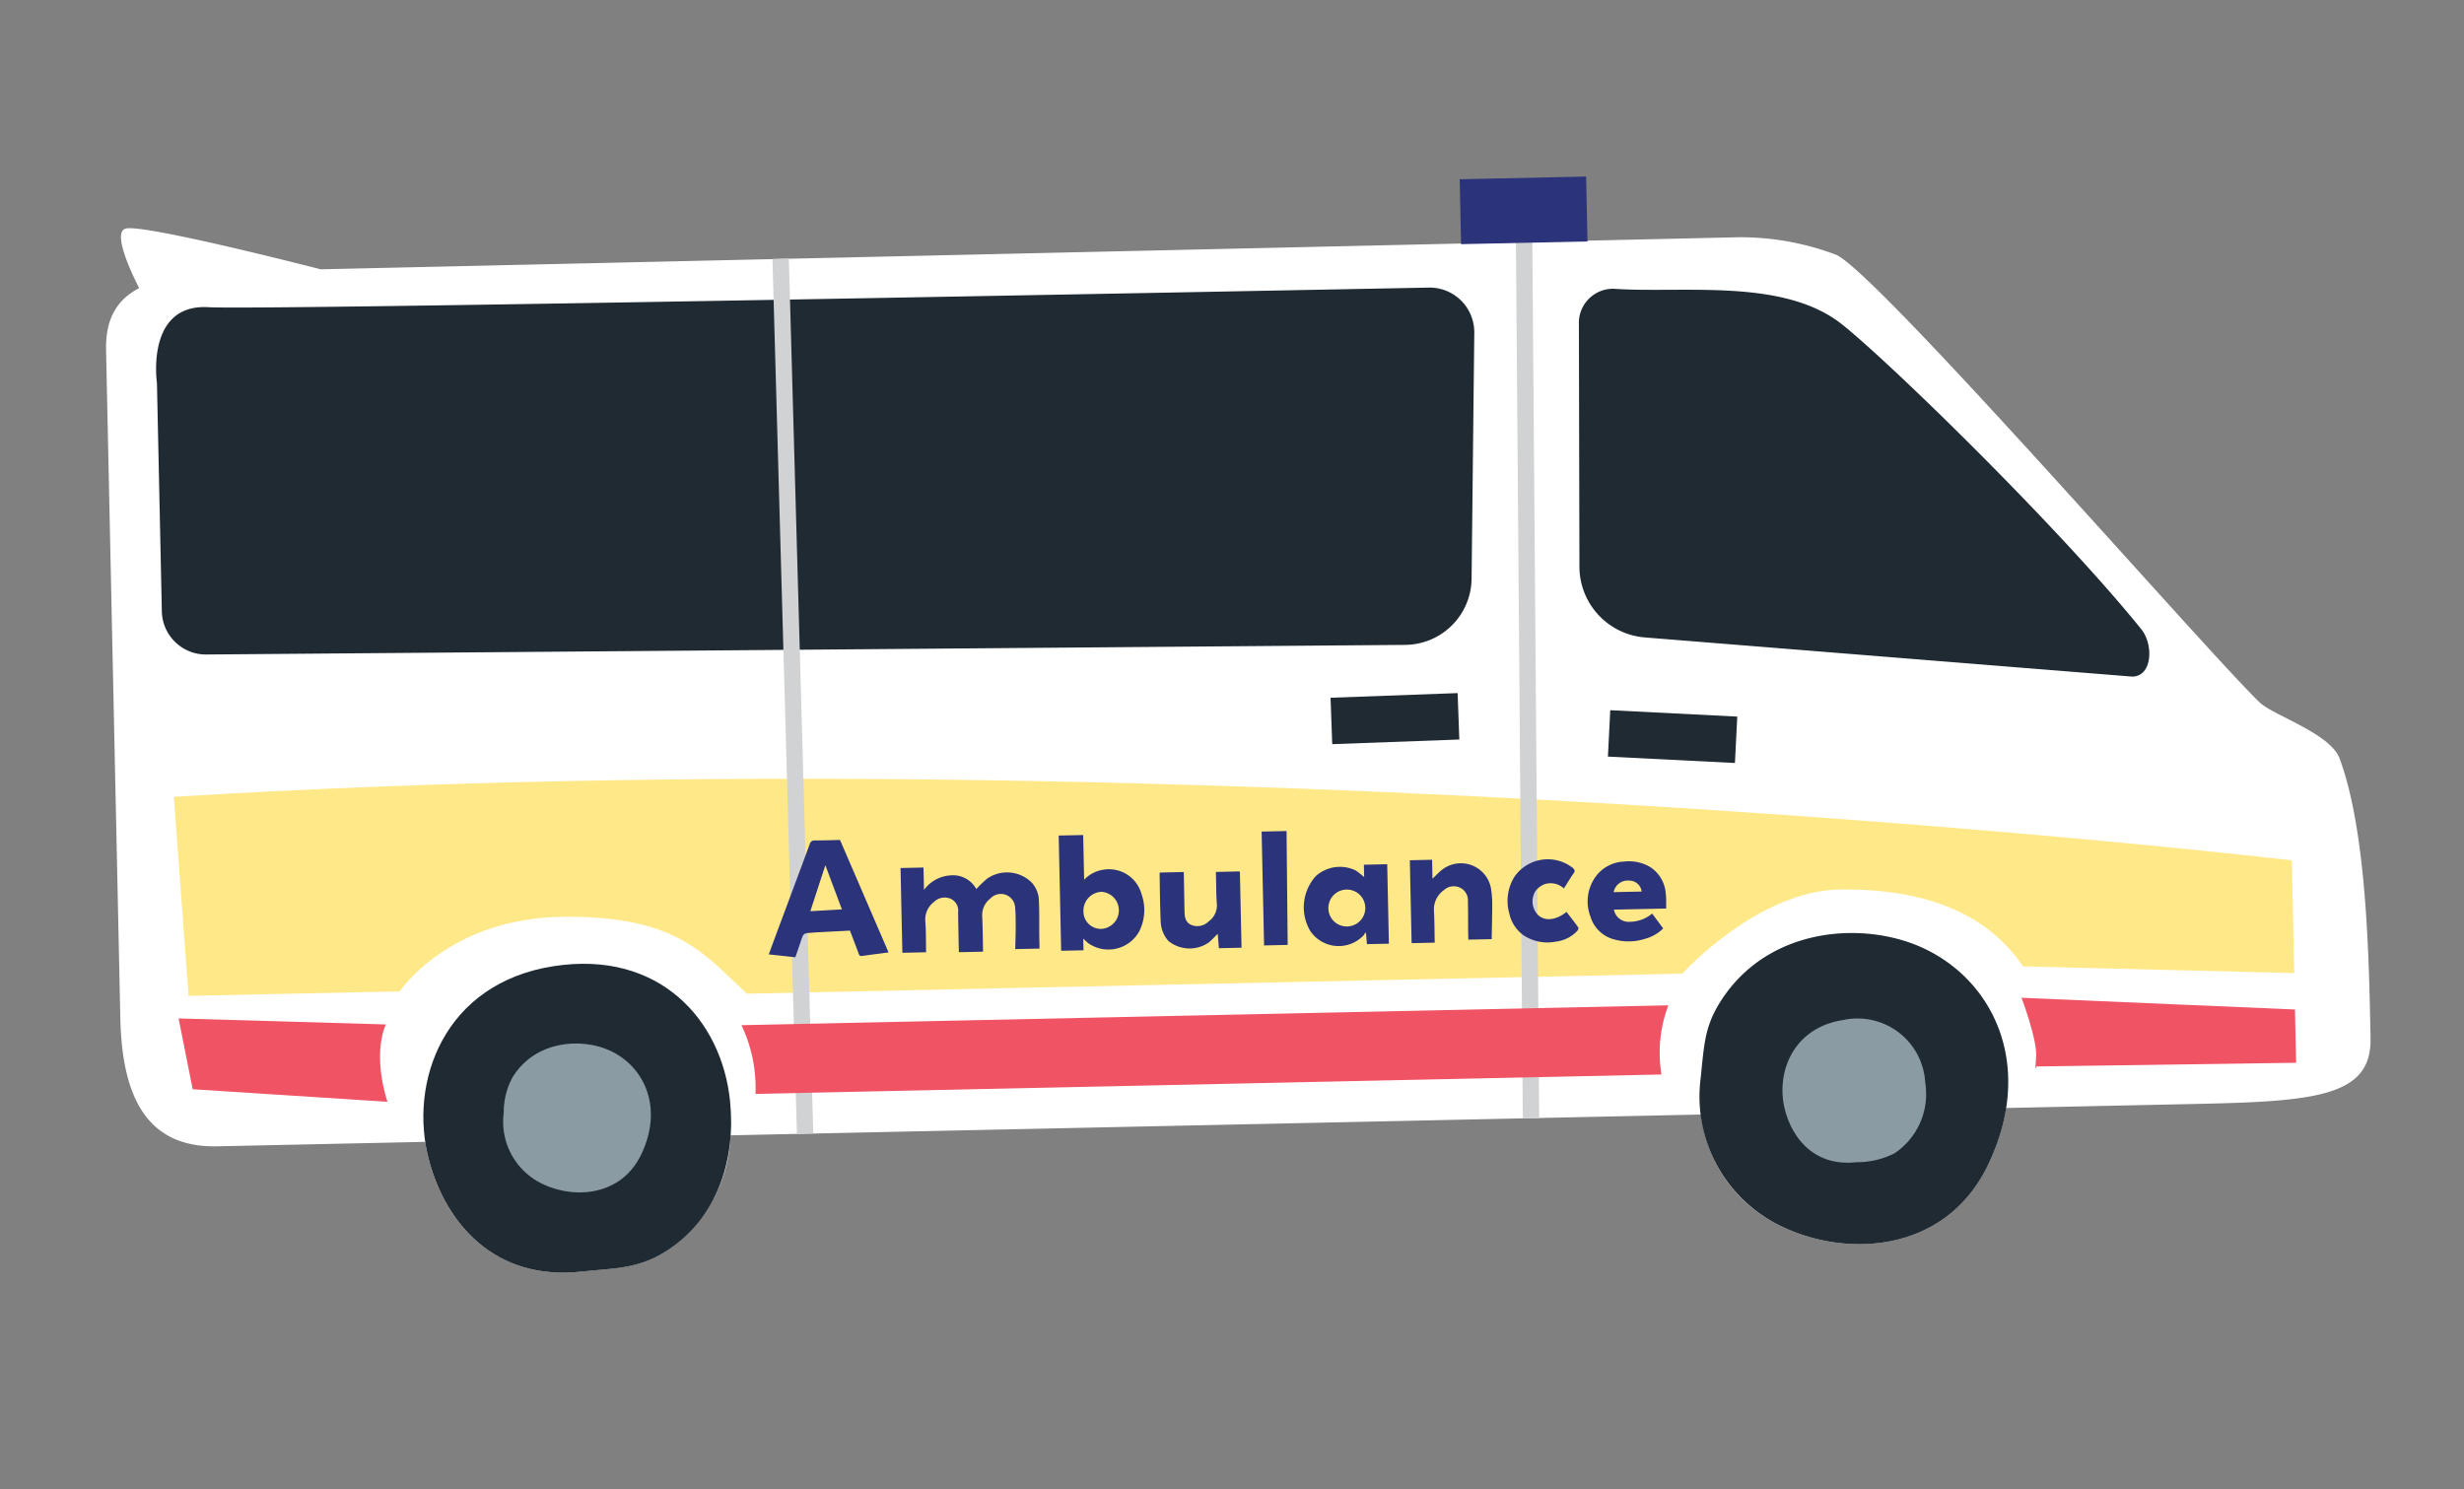
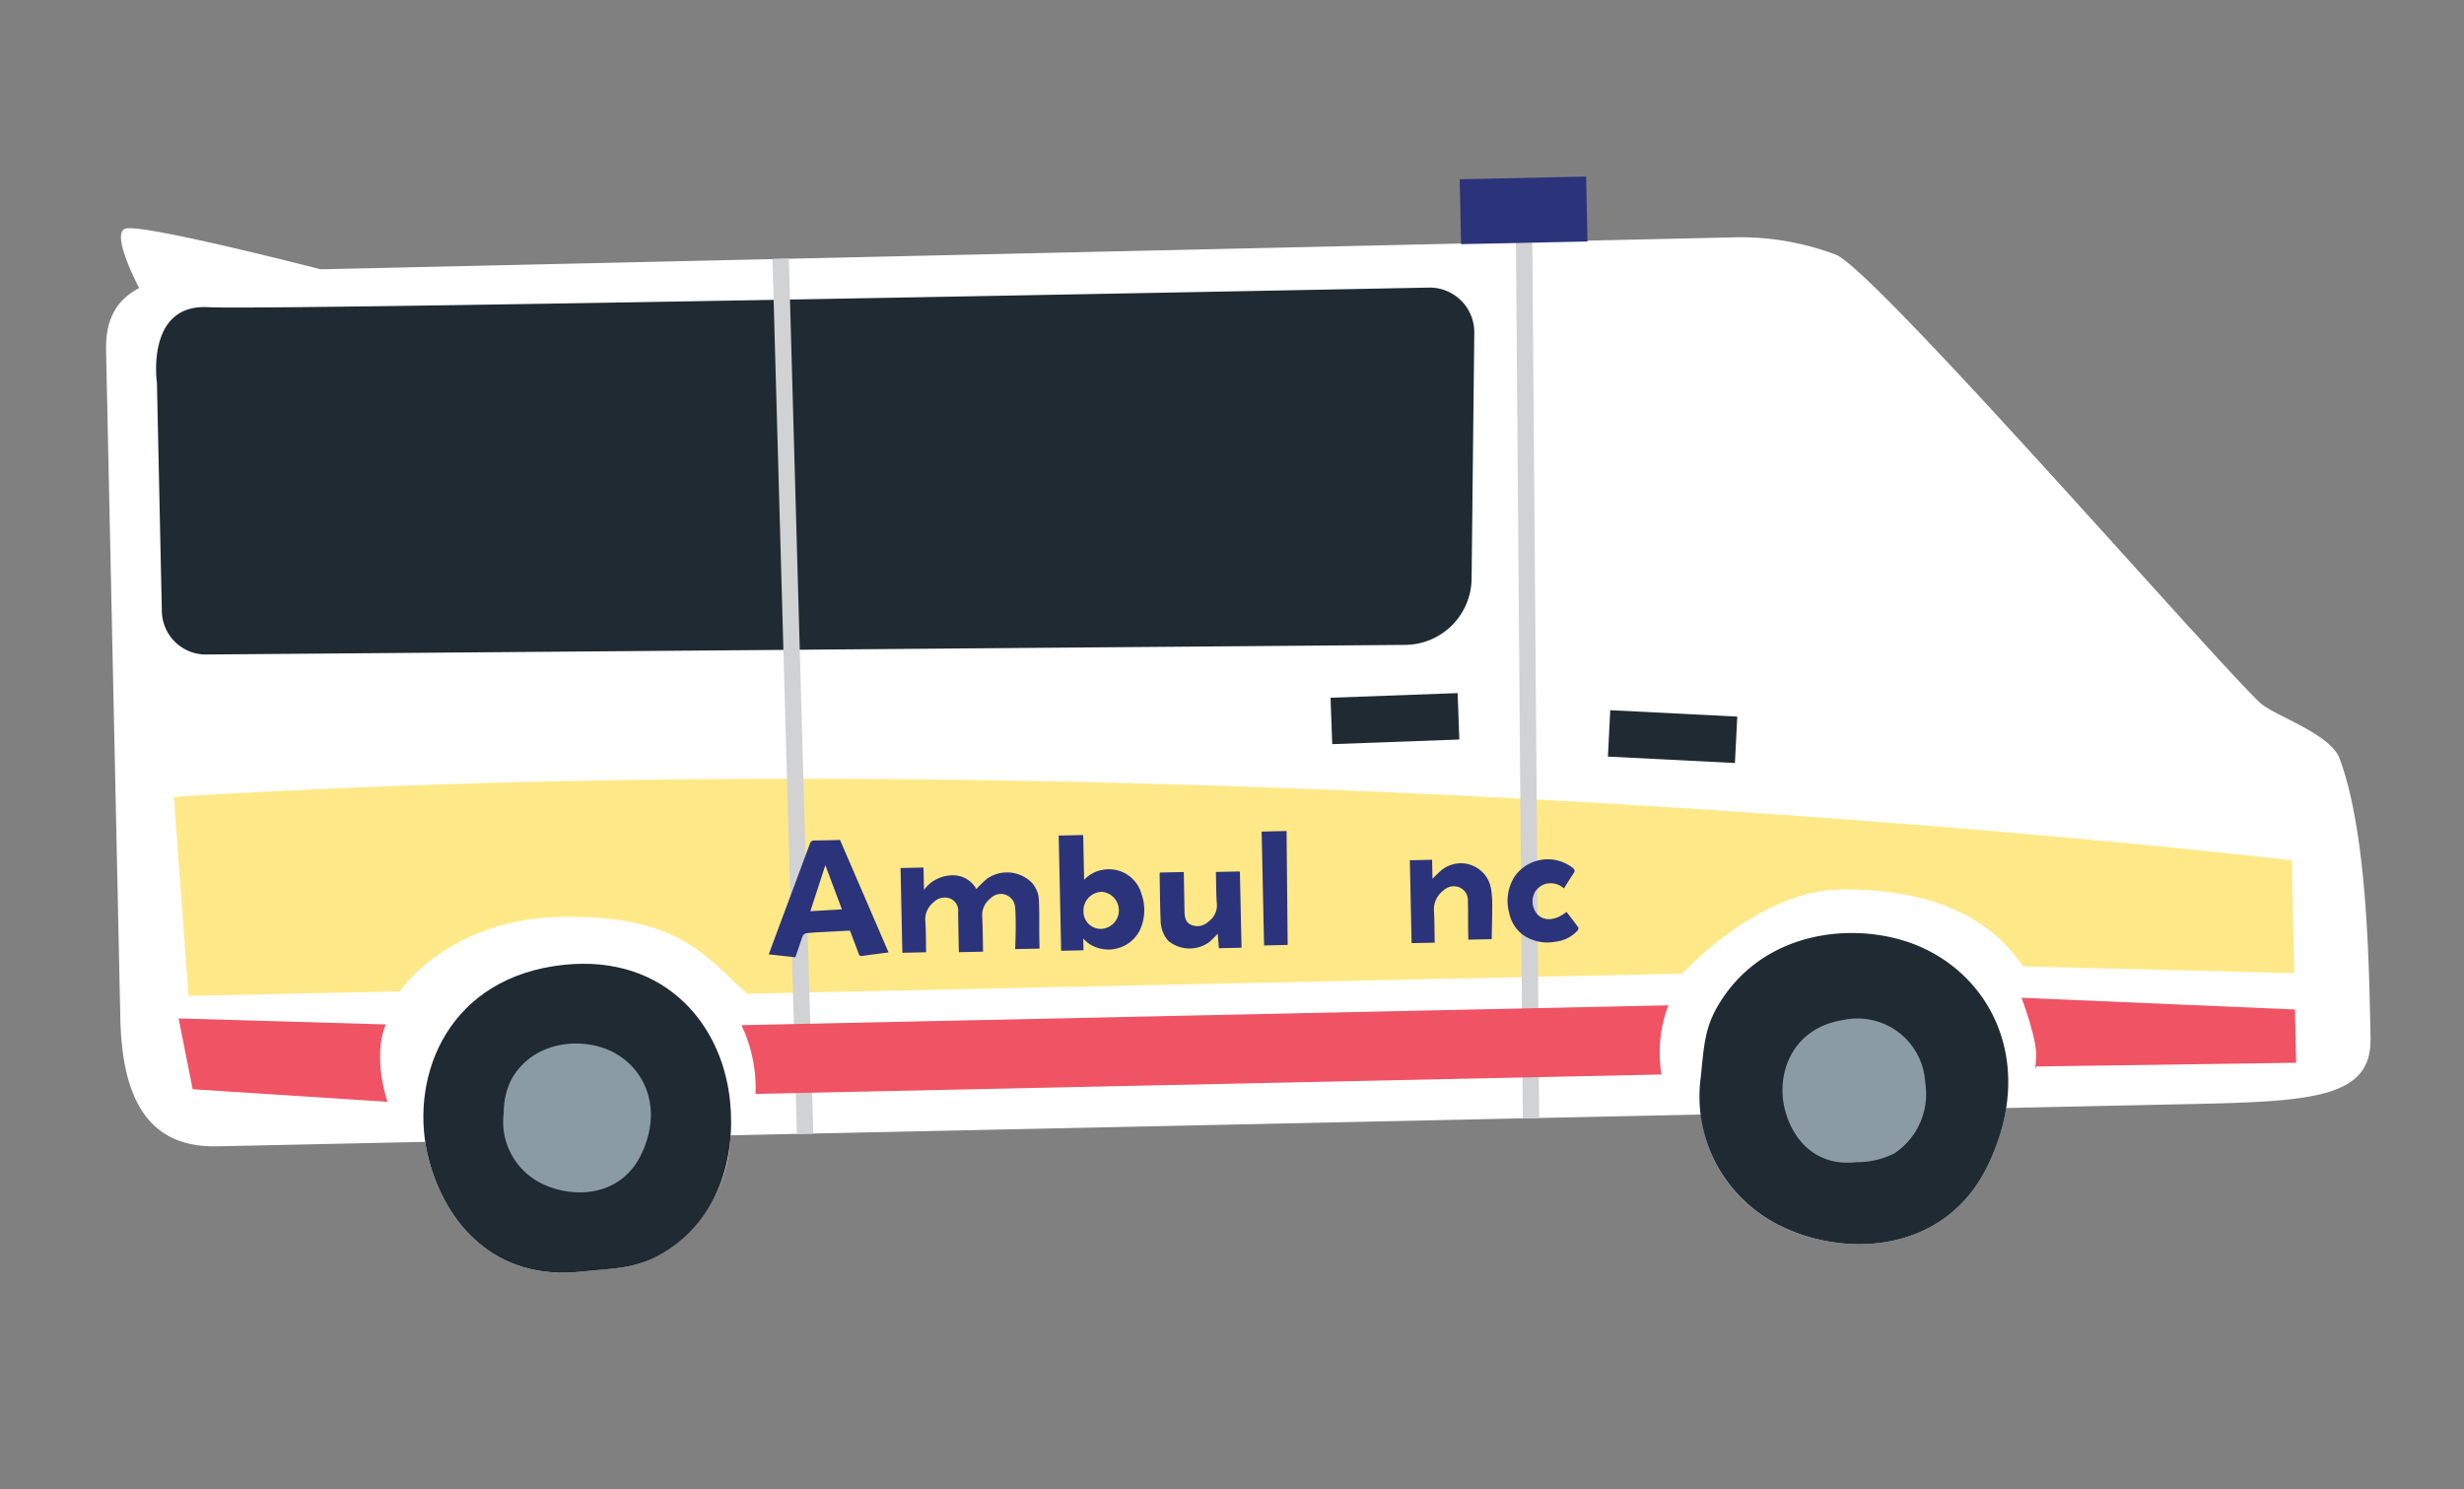
<svg xmlns="http://www.w3.org/2000/svg" width="237.154" height="143.335" viewBox="0 0 237.154 143.335">
  <rect x="0" y="0" width="237.154" height="143.335" fill="#808080" stroke="none" />
  <defs>
    <clipPath id="clip-path">
      <rect id="Rectangle_30" data-name="Rectangle 30" width="224.589" height="116.835" fill="none" />
    </clipPath>
  </defs>
  <g id="Group_44" data-name="Group 44" transform="translate(14.239) rotate(7)">
    <g id="Group_43" data-name="Group 43" clip-path="url(#clip-path)">
      <path id="Path_257" data-name="Path 257" d="M224.512,78.909c-.994-6.873-2.682-19.518-6.243-26.4-1.187-2.294-6.861-3.349-8.279-4.409-5.673-4.24-41.519-36.53-45.721-37.814a26.094,26.094,0,0,0-9.556-.529S49.174,25.152,19.664,29.449c0,0-17.768-2.327-19.162-1.584-1.137.607,1.156,4.2,2.039,5.509C.559,34.737-.326,36.694.108,39.694c.9,6.23,9.2,63.662,9.2,63.662,1.118,7.731,4.2,12.051,10.767,11.1l19.808-2.864a16.065,16.065,0,0,0,.579,1.724c2.319,5.748,7.638,10.808,15.942,8.819,2.56-.628,5.127-.8,7.6-2.791a13.9,13.9,0,0,0,4.972-11.959l92.469-13.37a13.56,13.56,0,0,0,8.186,9.442c6.7,2.694,16.691,1.25,19.811-7.99a19.677,19.677,0,0,0,1.063-5.654l14.4-2.082c13.677-1.977,20.493-2.667,19.6-8.826" transform="translate(0 -5.744)" fill="#fff" />
      <path id="Path_258" data-name="Path 258" d="M115.878,247.844c2.56-.628,5.127-.8,7.6-2.791,4.79-3.85,5.744-9.862,4.514-15.24-1.757-7.682-8.566-13.6-18.424-10.812-10.313,2.915-12.543,12.809-9.633,20.023,2.318,5.748,7.638,10.808,15.942,8.819" transform="translate(-59.468 -131.449)" fill="#1f2a32" />
      <path id="Path_259" data-name="Path 259" d="M405.424,182.006c-1.065,2.411-.929,4.029-.865,7.2a13.838,13.838,0,0,0,8.658,12.987c6.7,2.694,16.691,1.25,19.811-7.99,3.429-10.154-1.782-18.022-9.272-20.122-5.968-1.673-14.837.133-18.332,7.924" transform="translate(-243.579 -104.479)" fill="#1f2a32" />
      <path id="Path_260" data-name="Path 260" d="M29.719,162.188l3.742,18.846,20.121-2.909s3.784-7.587,14.759-9.043,13.913,1.984,18.444,5.193L175.9,161.39s6.239-8.893,14.226-9.916,14.11.532,18.245,5.221l25.976-2.536-1.554-10.744s-104.042.386-203.072,18.772" transform="translate(-17.895 -86.358)" fill="#ffe888" />
      <path id="Path_261" data-name="Path 261" d="M16.1,77.037,12.951,55.265s-2.044-7.444,4.026-7.838c5.266-.342,98.059-13.582,116.349-16.187a4.3,4.3,0,0,1,4.883,3.784l2.628,23.526a6.443,6.443,0,0,1-5.589,7.107L20.834,80.638a4.242,4.242,0,0,1-4.735-3.6" transform="translate(-7.599 -18.785)" fill="#1f2a32" />
-       <path id="Path_262" data-name="Path 262" d="M353.1,27.983l2.9,23.2a6.846,6.846,0,0,0,7.126,5.989L410.1,55.2c1.918-.246,1.69-3.3.3-4.643-9.078-8.79-27.272-22.634-32.185-25.624-6.156-3.748-15.563-1.058-22.2-.707a3.287,3.287,0,0,0-2.916,3.757" transform="translate(-212.602 -13.828)" fill="#1f2a32" />
      <rect id="Rectangle_25" data-name="Rectangle 25" width="1.577" height="84.345" transform="translate(133.525 7.088) rotate(-7.449)" fill="#d0d2d3" />
      <rect id="Rectangle_26" data-name="Rectangle 26" width="1.577" height="84.267" transform="translate(62.699 17.416) rotate(-8.6)" fill="#d0d2d3" />
      <rect id="Rectangle_27" data-name="Rectangle 27" width="12.169" height="6.247" transform="translate(127.416 1.742) rotate(-8.227)" fill="#2b337b" />
      <path id="Path_263" data-name="Path 263" d="M219.016,184.834a3.364,3.364,0,0,0-4.317.145,11.173,11.173,0,0,0-.906,1.115,2.554,2.554,0,0,0-2.633-1,3.424,3.424,0,0,0-2.358,1.7c-.1-.706-.2-1.413-.309-2.135l-2.185.316,1.168,8.076,2.262-.327c-.145-1.007-.246-2-.445-2.983a2.094,2.094,0,0,1,.593-1.9,1.466,1.466,0,0,1,1.6-.507,1.264,1.264,0,0,1,.843,1.207c.11.813.226,1.624.341,2.437.064.448.129.9.2,1.355l2.3-.333c-.167-1.153-.306-2.284-.5-3.4a2.013,2.013,0,0,1,.583-1.773,1.375,1.375,0,0,1,2.443.477c.147.652.224,1.32.308,1.985.085.684.14,1.372.21,2.088l2.318-.335c-.062-.432-.128-.856-.184-1.281-.151-1.139-.263-2.284-.46-3.414a2.658,2.658,0,0,0-.867-1.51" transform="translate(-124.228 -110.867)" fill="#2b337b" />
      <path id="Path_264" data-name="Path 264" d="M180.294,181.664a.457.457,0,0,0-.465.416c-.686,2.923-1.391,5.841-2.089,8.761-.177.741-.349,1.482-.53,2.249l2.55-.037c.019-.021.032-.028.034-.037.113-.532.226-1.063.335-1.6.154-.749.152-.749.913-.895.112-.021.223-.051.335-.071l3.312-.584c.375.711.742,1.4,1.1,2.093.074.141.142.242.334.191.822-.22,1.648-.429,2.509-.652l-5.956-10.176c-.805.117-1.594.243-2.387.339m.388,6.817.894-4.571,2.1,4.025-2.995.546" transform="translate(-106.707 -109.185)" fill="#2b337b" />
      <path id="Path_265" data-name="Path 265" d="M247.926,176.059a3.156,3.156,0,0,0-1.654,1.169c-.212-1.464-.414-2.863-.617-4.267l-2.333.337c.53,3.667,1.057,7.312,1.588,10.981l2.129-.308-.16-1.11c.22.156.369.282.536.377a3.389,3.389,0,0,0,4.719-1.711,4.56,4.56,0,0,0-.209-3.6,3.244,3.244,0,0,0-4-1.867m.574,5.655a1.672,1.672,0,0,1-1.922-1.455,1.816,1.816,0,0,1,1.5-2.087,1.787,1.787,0,0,1,.421,3.542" transform="translate(-146.516 -104.148)" fill="#2b337b" />
-       <path id="Path_266" data-name="Path 266" d="M309.642,172.506a8.384,8.384,0,0,0-.859-.522,3.465,3.465,0,0,0-3.77,1,4.475,4.475,0,0,0,.125,5.317,3.3,3.3,0,0,0,5.2-.312.666.666,0,0,0,.042-.2l.1.069q.109.511.218,1.023l2.091-.3c-.365-2.526-.727-5.029-1.094-7.572l-2.221.321.17,1.177m-1.031,4.915a1.762,1.762,0,0,1-2.028-1.6,1.776,1.776,0,1,1,2.028,1.6" transform="translate(-183.17 -102.972)" fill="#2b337b" />
      <path id="Path_267" data-name="Path 267" d="M331.54,169.459c-.277.276-.5.6-.793.955l-.261-1.807-2.12.307q.585,4.052,1.143,7.9l2.2-.317c-.156-1.077-.271-2.084-.454-3.078a2.27,2.27,0,0,1,.7-2.035,1.412,1.412,0,0,1,1.556-.428,1.341,1.341,0,0,1,.883,1.2c.137.9.237,1.807.356,2.71.039.3.086.6.136.948l2.226-.322c-.116-1.1-.221-2.211-.355-3.316a9.6,9.6,0,0,0-.273-1.4,2.945,2.945,0,0,0-4.944-1.317" transform="translate(-197.725 -101.523)" fill="#2b337b" />
-       <path id="Path_268" data-name="Path 268" d="M379.615,165.886a3.316,3.316,0,0,0-1.822-2.45,3.988,3.988,0,0,0-2.543-.215,3.56,3.56,0,0,0-2.515,1.715,4.075,4.075,0,0,0-.068,3.924,3.228,3.228,0,0,0,2.561,1.92,5.16,5.16,0,0,0,2.931-.429,3.892,3.892,0,0,0,1.6-1.2l-1.225-1.291a3.417,3.417,0,0,1-2.037,1.049,1.447,1.447,0,0,1-1.663-.975l4.984-.721c-.069-.479-.1-.909-.2-1.326m-5.016.382a1.385,1.385,0,0,1,1.389-1.29,1.191,1.191,0,0,1,1.28.9l-2.669.386" transform="translate(-224.118 -98.217)" fill="#2b337b" />
      <path id="Path_269" data-name="Path 269" d="M274.043,177.432c.019.128.034.238.05.348.136.9.237,1.809.417,2.7a1.894,1.894,0,0,1-.576,1.768,1.535,1.535,0,0,1-1.628.539c-.629-.194-.731-.751-.81-1.3q-.236-1.658-.469-3.316c-.017-.119-.035-.238-.051-.349l-2.276.329a.982.982,0,0,0-.007.158c.213,1.489.4,2.981.651,4.464a2.963,2.963,0,0,0,.977,1.82,3.234,3.234,0,0,0,3.9-.363c.254-.281.474-.592.723-.906.1.467.188.916.28,1.365l2.156-.312c-.351-2.428-.7-4.833-1.049-7.252-.095.005-.162,0-.228.013-.667.1-1.333.192-2.055.3" transform="translate(-161.792 -106.654)" fill="#2b337b" />
      <path id="Path_270" data-name="Path 270" d="M358.74,169.826c-.9.918-1.926,1.159-2.659.643a1.868,1.868,0,0,1-.533-2.294,1.979,1.979,0,0,1,.764-.739,1.879,1.879,0,0,1,1.906.178c.259-.546.486-1.068.752-1.569.129-.242.059-.353-.136-.494a3.9,3.9,0,0,0-5.475,1.518,4.385,4.385,0,0,0-.076,3.535,3.48,3.48,0,0,0,1.581,1.931,4.142,4.142,0,0,0,3.215.249A3.342,3.342,0,0,0,360,171.5c.061-.084.1-.28.048-.334-.422-.459-.867-.9-1.3-1.342" transform="translate(-212.528 -99.333)" fill="#2b337b" />
      <path id="Path_271" data-name="Path 271" d="M293.5,177.194l2.253-.326L294.31,166l-2.376.344,1.57,10.854" transform="translate(-175.788 -99.954)" fill="#2b337b" />
      <path id="Path_272" data-name="Path 272" d="M118.629,241.9a7,7,0,0,0-.414,3.445,6.62,6.62,0,0,0,4.142,6.213c3.207,1.289,7.985.6,9.478-3.822,1.64-4.857-.852-8.622-4.436-9.627-2.855-.8-7.1.064-8.77,3.791" transform="translate(-71.171 -143.214)" fill="#8b9ba3" />
      <path id="Path_273" data-name="Path 273" d="M432.45,207.918a7.889,7.889,0,0,0,3.538-1.3,6.856,6.856,0,0,0,2.1-7.094,6.526,6.526,0,0,0-8.576-5.033c-4.8,1.357-5.839,5.962-4.484,9.321,1.079,2.676,3.556,5.031,7.422,4.105" transform="translate(-255.601 -116.917)" fill="#8b9ba3" />
      <path id="Path_274" data-name="Path 274" d="M37.394,240.868l2.175,6.6,18.757-1.085s-2.009-4.047-1.066-7.371Z" transform="translate(-22.517 -143.921)" fill="#ef5364" />
      <path id="Path_275" data-name="Path 275" d="M172.74,209.381a14.023,14.023,0,0,1,2.146,6.4L261.208,203.3a12.844,12.844,0,0,1-.153-6.689Z" transform="translate(-104.015 -118.39)" fill="#ef5364" />
      <path id="Path_276" data-name="Path 276" d="M479.3,181.227s2.038,3.871,2.093,5.527.141.862.141.862l24.76-3.4-.734-5.076Z" transform="translate(-288.611 -107.871)" fill="#ef5364" />
      <rect id="Rectangle_28" data-name="Rectangle 28" width="12.24" height="4.472" transform="translate(148.027 50.704) rotate(-4.114)" fill="#1f2a32" />
      <rect id="Rectangle_29" data-name="Rectangle 29" width="12.239" height="4.471" transform="translate(121.16 52.795) rotate(-9.094)" fill="#1f2a32" />
    </g>
  </g>
</svg>